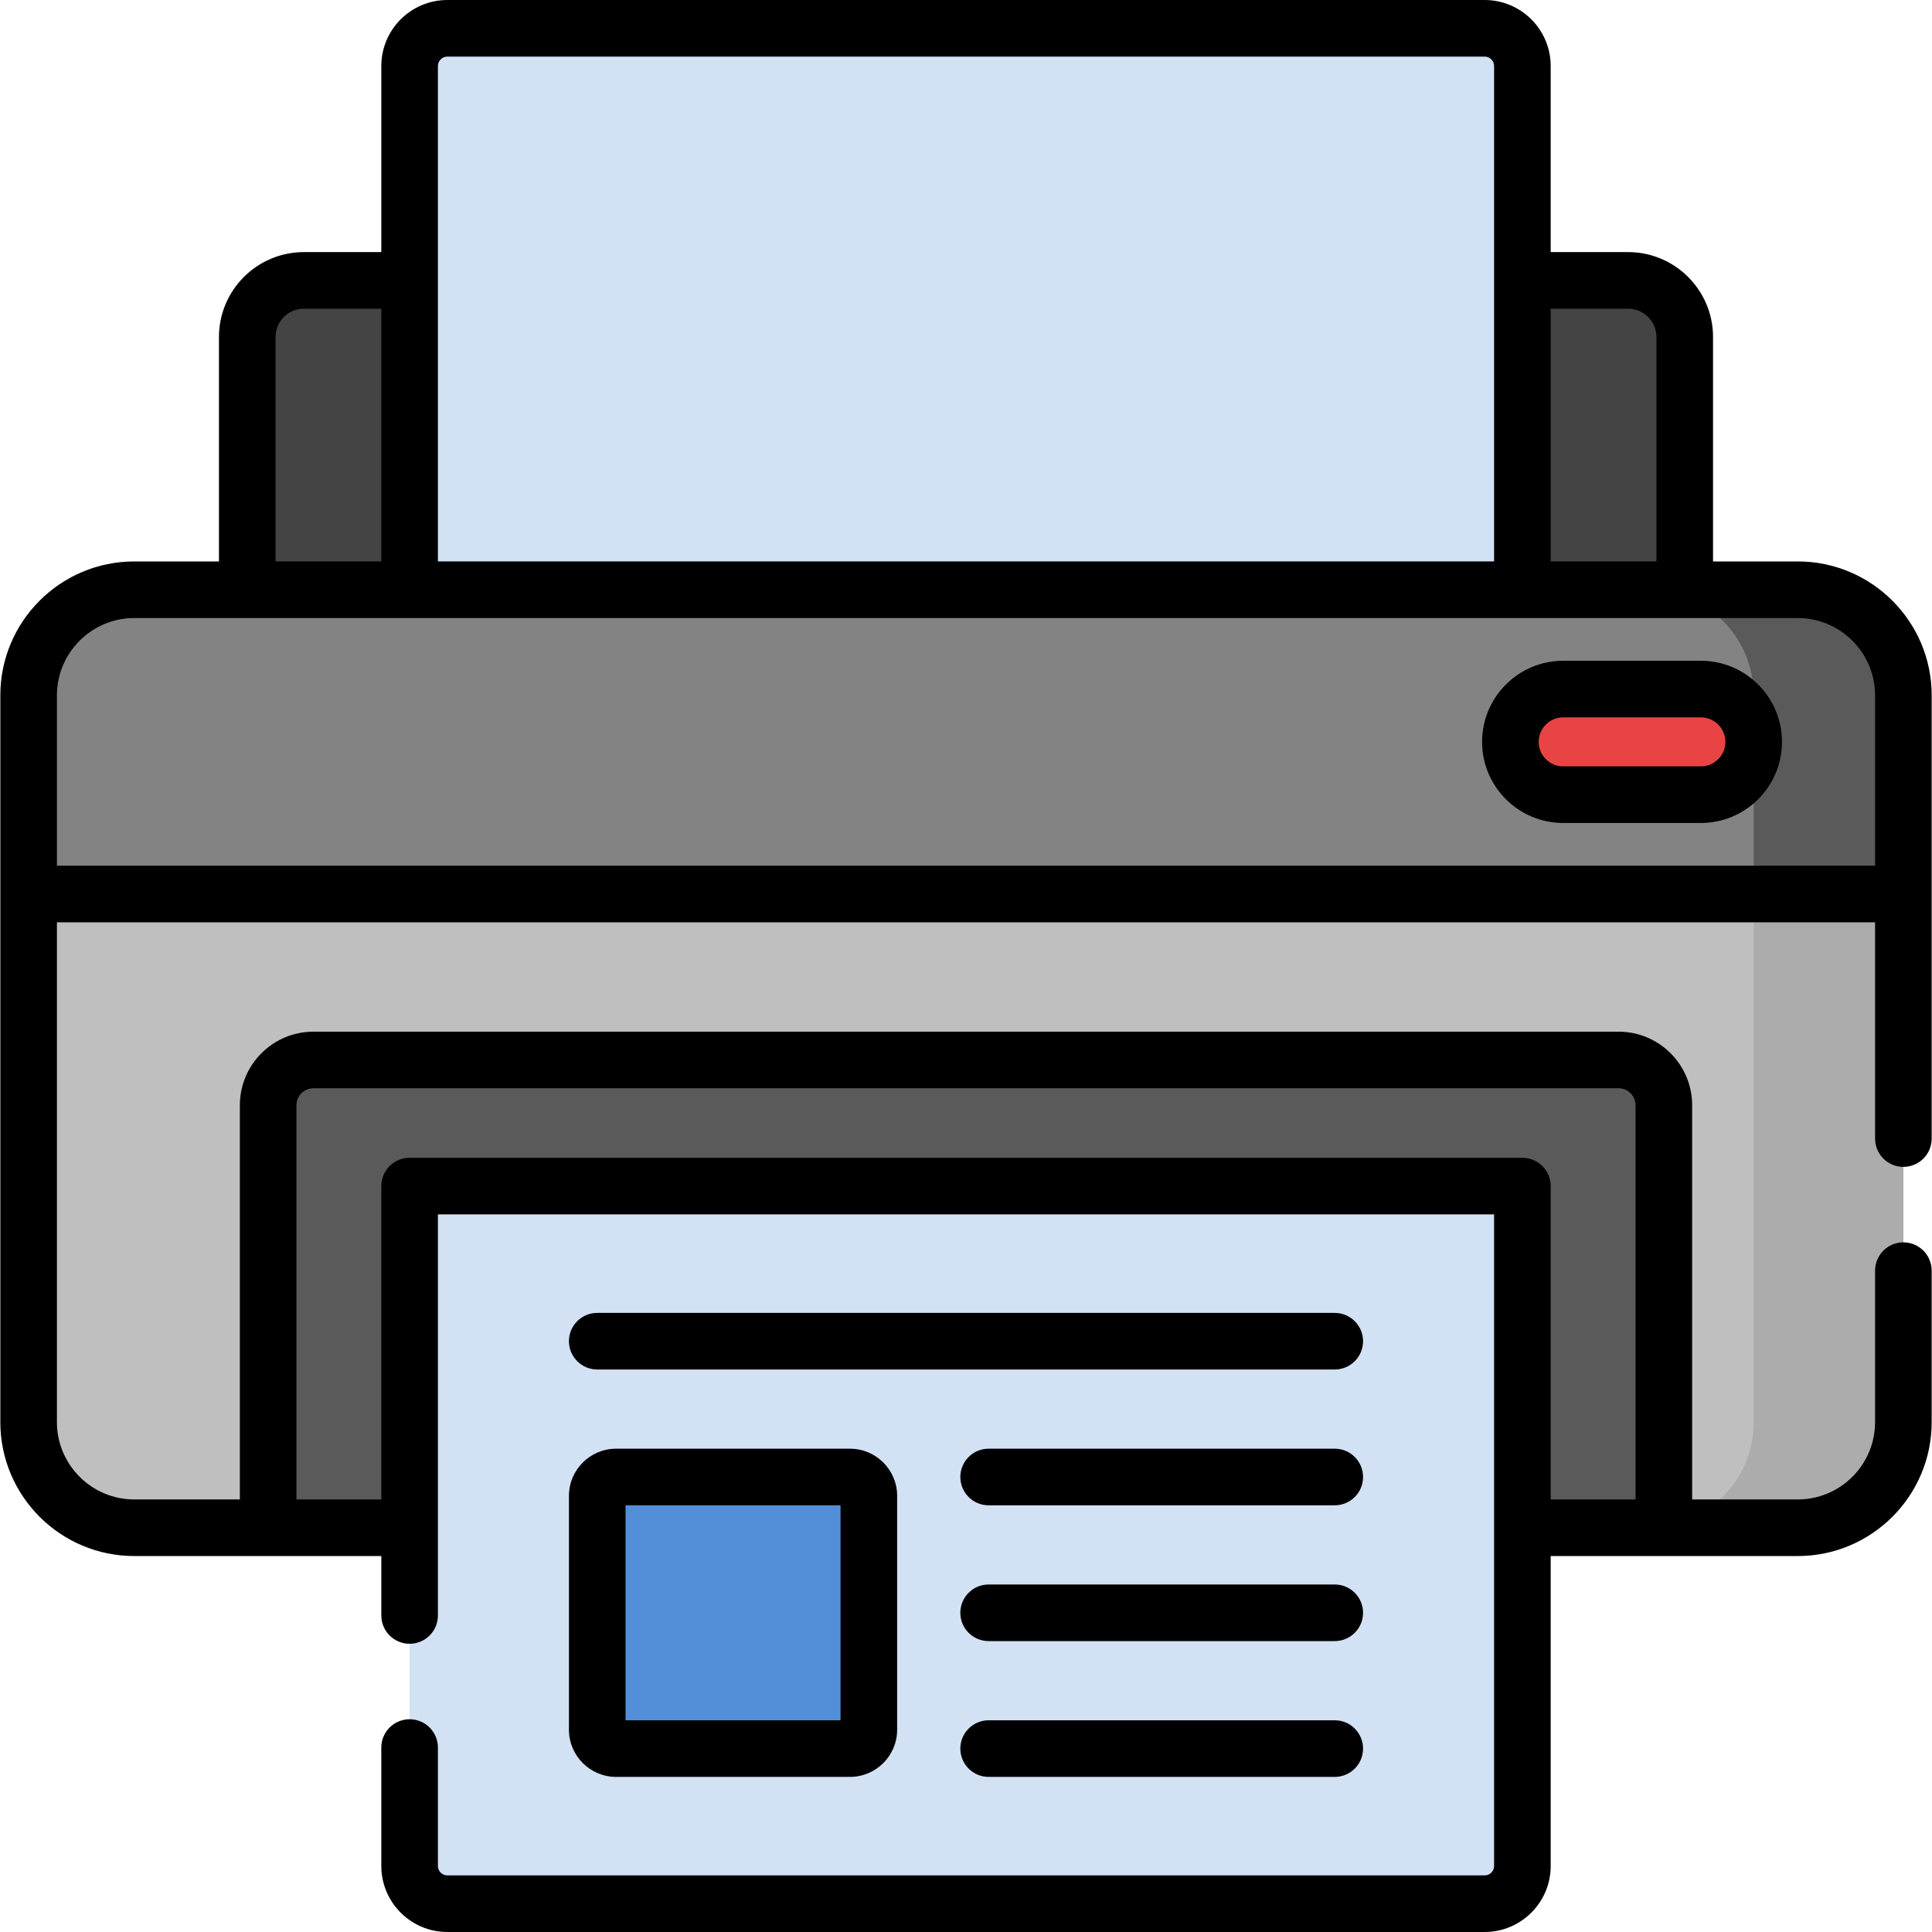
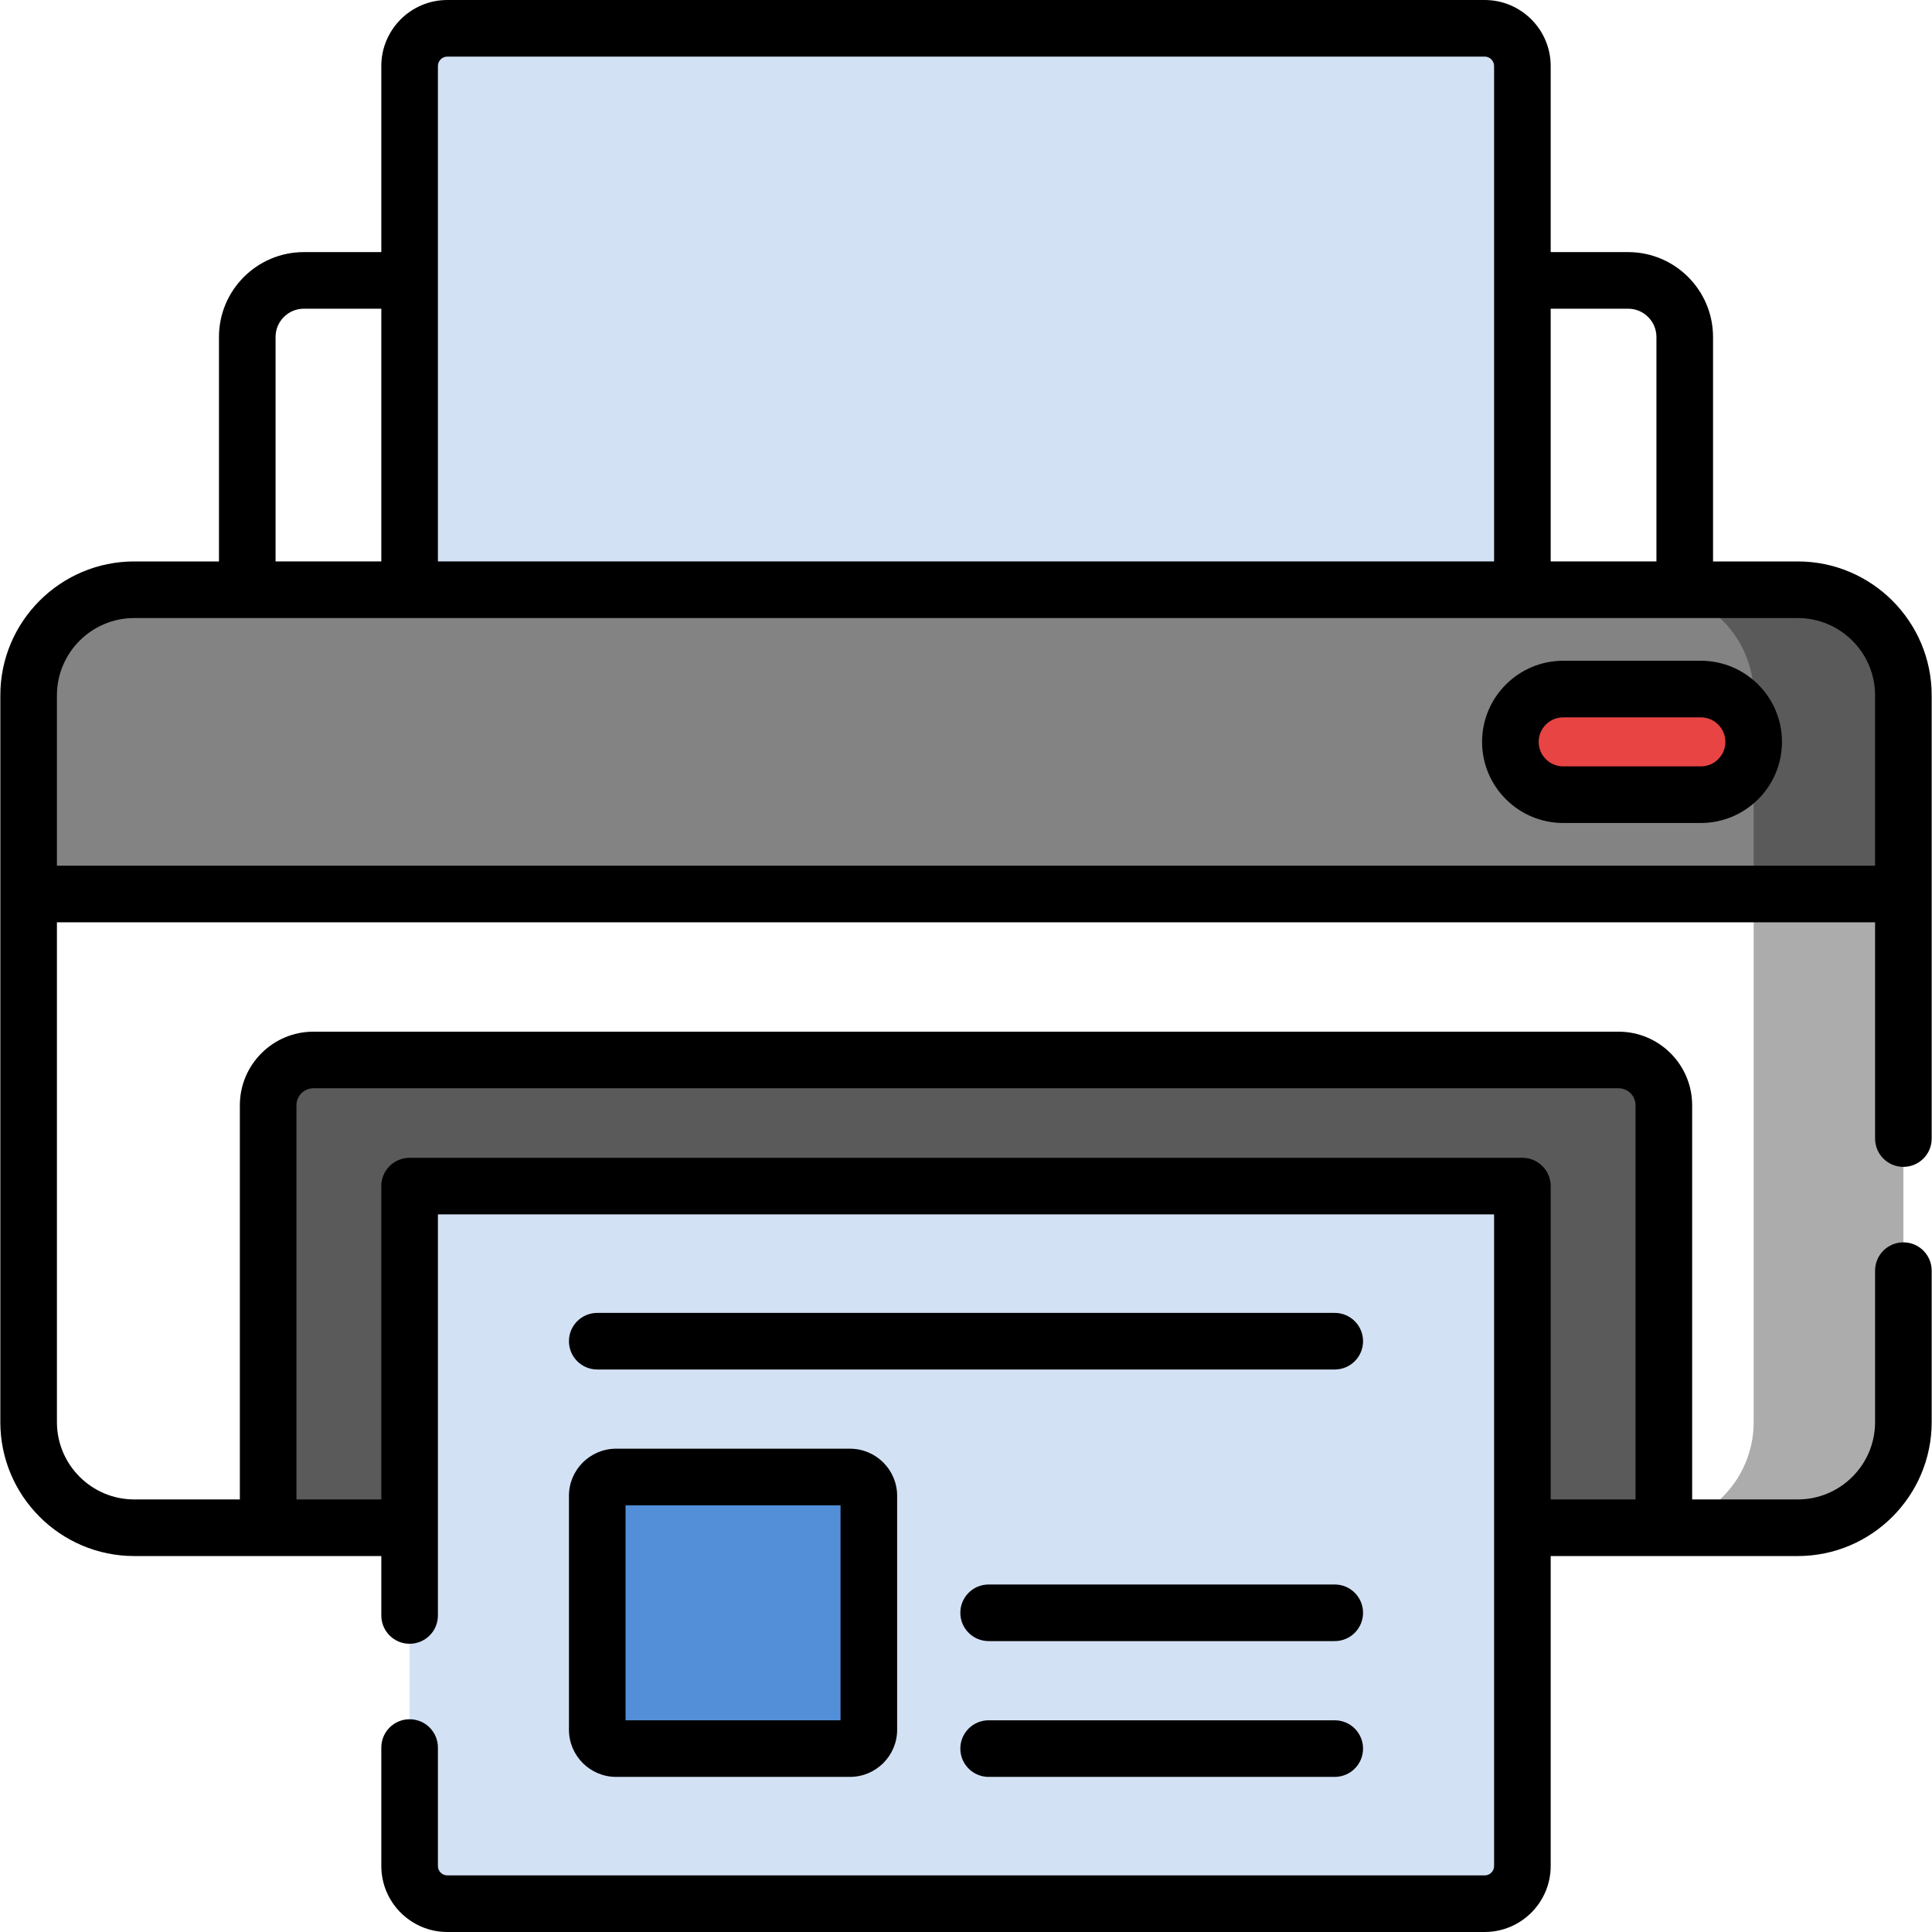
<svg xmlns="http://www.w3.org/2000/svg" id="Capa_1" height="512" viewBox="0 0 512 512" width="512">
  <g>
    <g>
-       <path d="m446.473 220.26h-380.946v-130.955c0-8.281 6.713-14.995 14.995-14.995h350.956c8.281 0 14.995 6.713 14.995 14.995z" fill="#444" />
      <path d="m403.449 207.597h-294.898v-190.1c0-5.521 4.476-9.997 9.997-9.997h274.905c5.521 0 9.997 4.476 9.997 9.997v190.1z" fill="#d3e1f5" />
-       <path d="m476.424 404.868h-440.848c-15.459 0-27.99-12.532-27.99-27.99v-169.28h496.828v169.28c0 15.458-12.532 27.99-27.99 27.99z" fill="#bfbfbf" />
      <path d="m71.064 404.868v-111.967c0-6.625 5.371-11.996 11.996-11.996h345.88c6.625 0 11.996 5.371 11.996 11.996v111.967z" fill="#5a5a5a" />
      <path d="m393.452 504.5h-274.904c-5.521 0-9.997-4.476-9.997-9.997v-180.177h294.898v180.177c0 5.521-4.476 9.997-9.997 9.997z" fill="#d3e1f5" />
      <path d="m225.254 463.394h-61.979c-2.76 0-4.998-2.238-4.998-4.998v-61.979c0-2.76 2.238-4.998 4.998-4.998h61.979c2.76 0 4.998 2.238 4.998 4.998v61.979c0 2.761-2.238 4.998-4.998 4.998z" fill="#528fd8" />
      <path d="m464.743 207.597v169.28c0 15.459-12.532 27.99-27.99 27.99h39.671c15.459 0 27.99-12.532 27.99-27.99v-169.28z" fill="#acacac" />
-       <path d="m504.414 236.921h-496.828v-52.643c0-15.459 12.532-27.99 27.99-27.99h440.848c15.459 0 27.99 12.532 27.99 27.99z" fill="#838383" />
+       <path d="m504.414 236.921h-496.828v-52.643c0-15.459 12.532-27.99 27.99-27.99h440.848z" fill="#838383" />
      <path d="m476.424 156.287h-39.671c15.459 0 27.99 12.532 27.99 27.99v52.643h39.671v-52.643c0-15.458-12.532-27.99-27.99-27.99z" fill="#5a5a5a" />
      <path d="m450.747 210.599h-36.487c-7.729 0-13.995-6.266-13.995-13.995 0-7.729 6.266-13.995 13.995-13.995h36.487c7.729 0 13.995 6.266 13.995 13.995.001 7.729-6.265 13.995-13.995 13.995z" fill="#e94444" />
    </g>
    <g>
      <path d="m476.424 148.787h-22.451v-59.482c0-12.404-10.091-22.495-22.494-22.495h-20.529v-49.313c-.001-9.648-7.85-17.497-17.498-17.497h-274.905c-9.647 0-17.497 7.849-17.497 17.497v49.313h-20.528c-12.404 0-22.495 10.091-22.495 22.495v59.482h-22.451c-19.569 0-35.49 15.921-35.49 35.49v192.6c0 19.57 15.921 35.491 35.49 35.491h65.475v15.749c0 4.142 3.358 7.5 7.5 7.5s7.5-3.358 7.5-7.5v-23.249-83.042h279.898v83.042 89.635c0 1.376-1.12 2.497-2.497 2.497h-274.905c-1.376 0-2.497-1.12-2.497-2.497v-31.386c0-4.142-3.358-7.5-7.5-7.5s-7.5 3.358-7.5 7.5v31.386c0 9.647 7.849 17.497 17.497 17.497h274.905c9.647 0 17.497-7.849 17.497-17.497v-82.135h65.475c19.569 0 35.49-15.921 35.49-35.491v-40.142c0-4.142-3.357-7.5-7.5-7.5s-7.5 3.358-7.5 7.5v40.142c0 11.299-9.192 20.491-20.49 20.491h-27.987v-104.467c0-10.75-8.746-19.496-19.496-19.496h-345.881c-10.75 0-19.496 8.746-19.496 19.496v104.467h-27.988c-11.298 0-20.49-9.192-20.49-20.491v-132.456h481.828v57.314c0 4.142 3.357 7.5 7.5 7.5s7.5-3.358 7.5-7.5c0-51.502 0-35.473 0-117.458 0-19.569-15.921-35.49-35.49-35.49zm-397.86 144.114c0-2.479 2.017-4.496 4.496-4.496h345.88c2.479 0 4.496 2.017 4.496 4.496v104.467h-22.487v-83.042c0-4.142-3.357-7.5-7.5-7.5h-294.898c-4.142 0-7.5 3.358-7.5 7.5v83.042h-22.487zm332.385-211.091h20.529c4.132 0 7.494 3.362 7.494 7.495v59.482h-28.023zm-294.898-7.5v-56.813c0-1.376 1.12-2.497 2.497-2.497h274.905c1.377 0 2.497 1.12 2.497 2.497v56.813 74.477h-279.899zm-43.024 14.995c0-4.133 3.362-7.495 7.495-7.495h20.529v66.977h-28.024zm423.887 140.115h-481.828v-45.143c0-11.298 9.192-20.49 20.49-20.49h440.848c11.298 0 20.49 9.192 20.49 20.49z" />
      <path d="m353.723 347.932h-195.446c-4.142 0-7.5 3.358-7.5 7.5s3.358 7.5 7.5 7.5h195.446c4.143 0 7.5-3.358 7.5-7.5s-3.358-7.5-7.5-7.5z" />
-       <path d="m353.723 383.919h-91.725c-4.143 0-7.5 3.358-7.5 7.5s3.357 7.5 7.5 7.5h91.725c4.143 0 7.5-3.358 7.5-7.5s-3.358-7.5-7.5-7.5z" />
      <path d="m353.723 419.907h-91.725c-4.143 0-7.5 3.358-7.5 7.5s3.357 7.5 7.5 7.5h91.725c4.143 0 7.5-3.358 7.5-7.5s-3.358-7.5-7.5-7.5z" />
      <path d="m353.723 455.895h-91.725c-4.143 0-7.5 3.358-7.5 7.5s3.357 7.5 7.5 7.5h91.725c4.143 0 7.5-3.358 7.5-7.5s-3.358-7.5-7.5-7.5z" />
      <path d="m150.777 458.396c0 6.892 5.607 12.499 12.499 12.499h61.979c6.892 0 12.498-5.607 12.498-12.499v-61.979c0-6.892-5.606-12.498-12.498-12.498h-61.979c-6.892 0-12.499 5.606-12.499 12.498zm15-59.477h56.975v56.975h-56.975z" />
      <path d="m450.747 175.109h-36.487c-11.853 0-21.495 9.643-21.495 21.495s9.643 21.495 21.495 21.495h36.487c11.853 0 21.495-9.643 21.495-21.495s-9.642-21.495-21.495-21.495zm0 27.99h-36.487c-3.581 0-6.495-2.914-6.495-6.495s2.914-6.495 6.495-6.495h36.487c3.581 0 6.495 2.914 6.495 6.495s-2.914 6.495-6.495 6.495z" />
    </g>
  </g>
</svg>